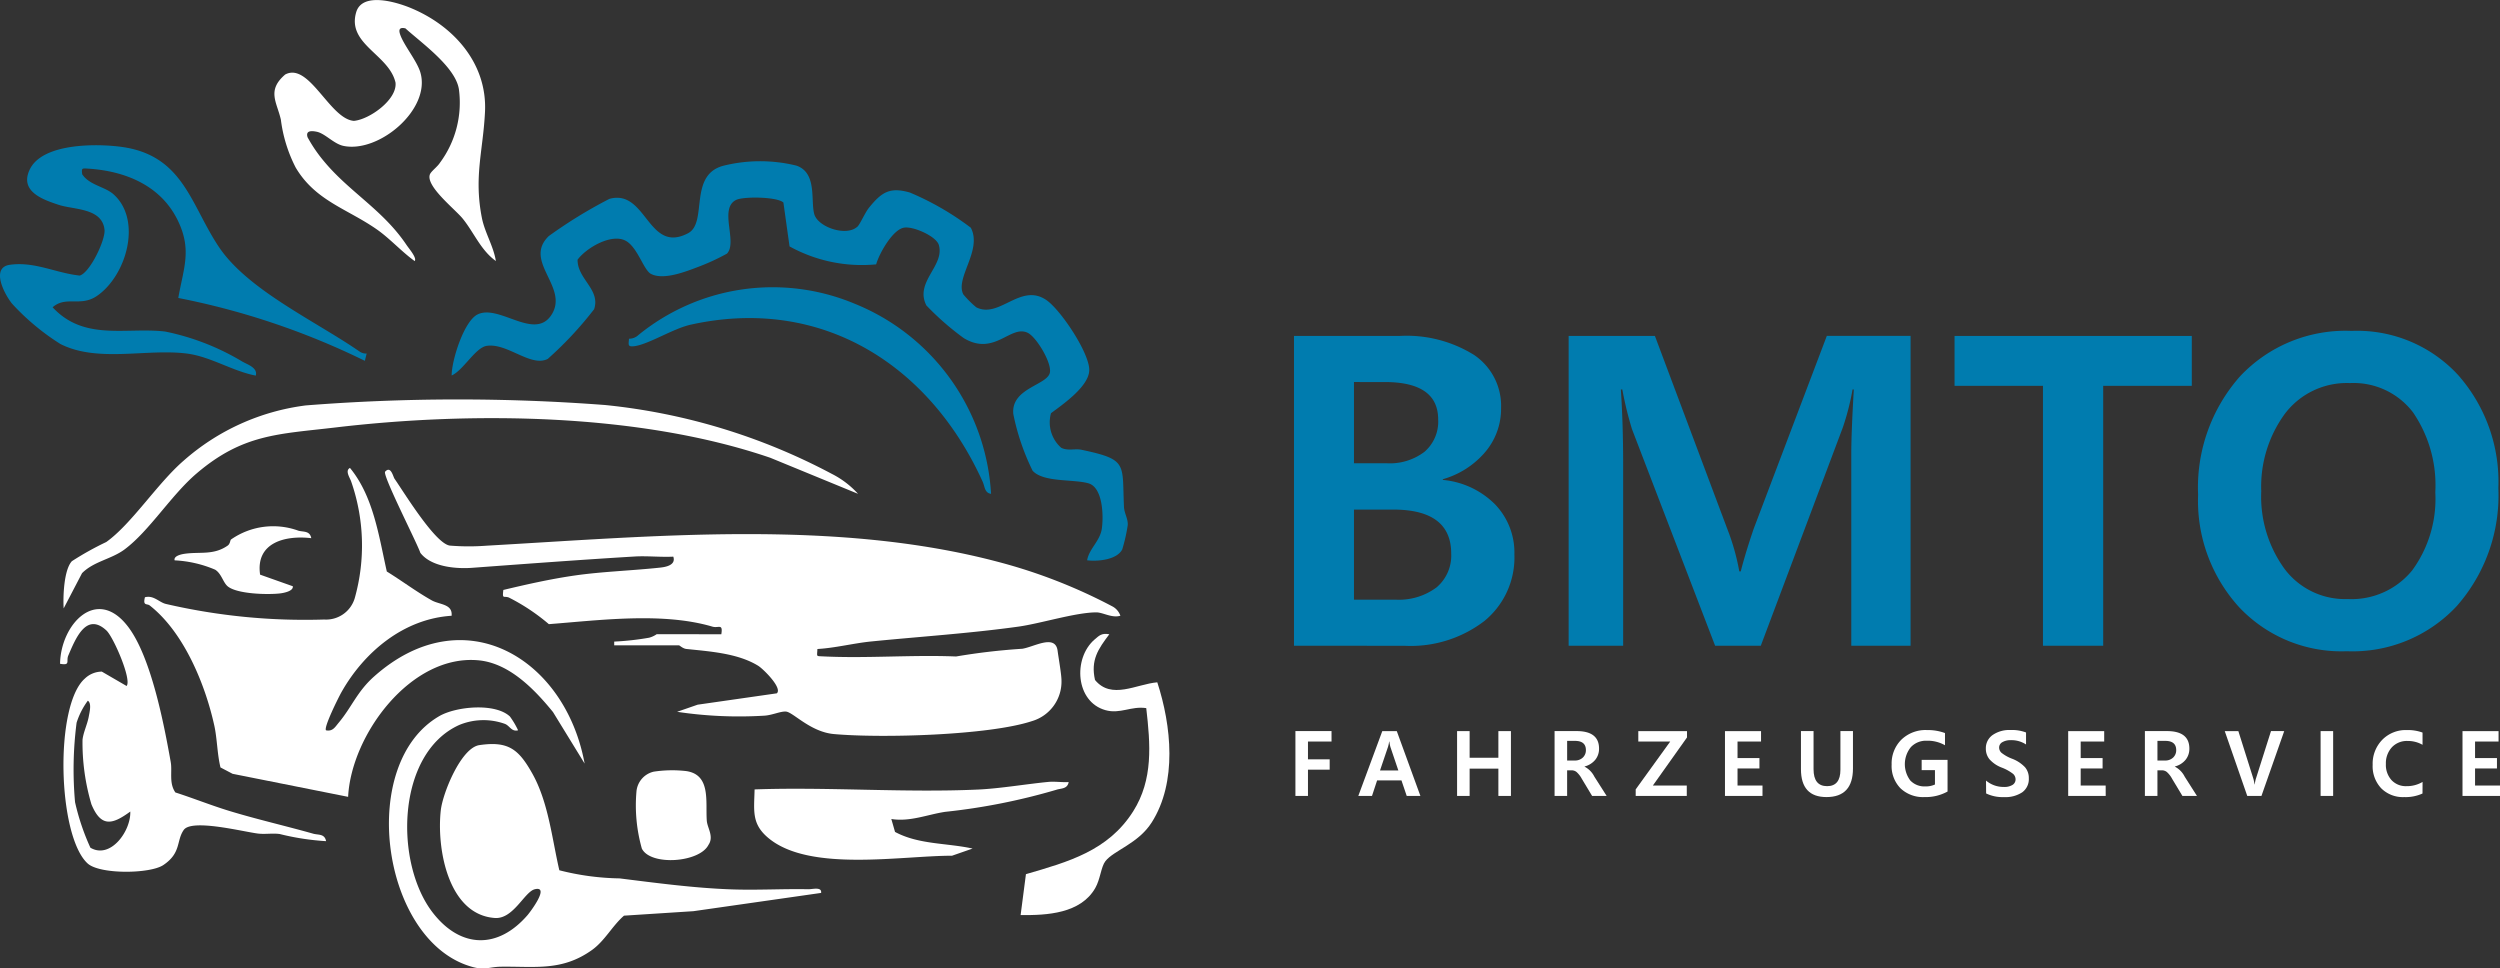
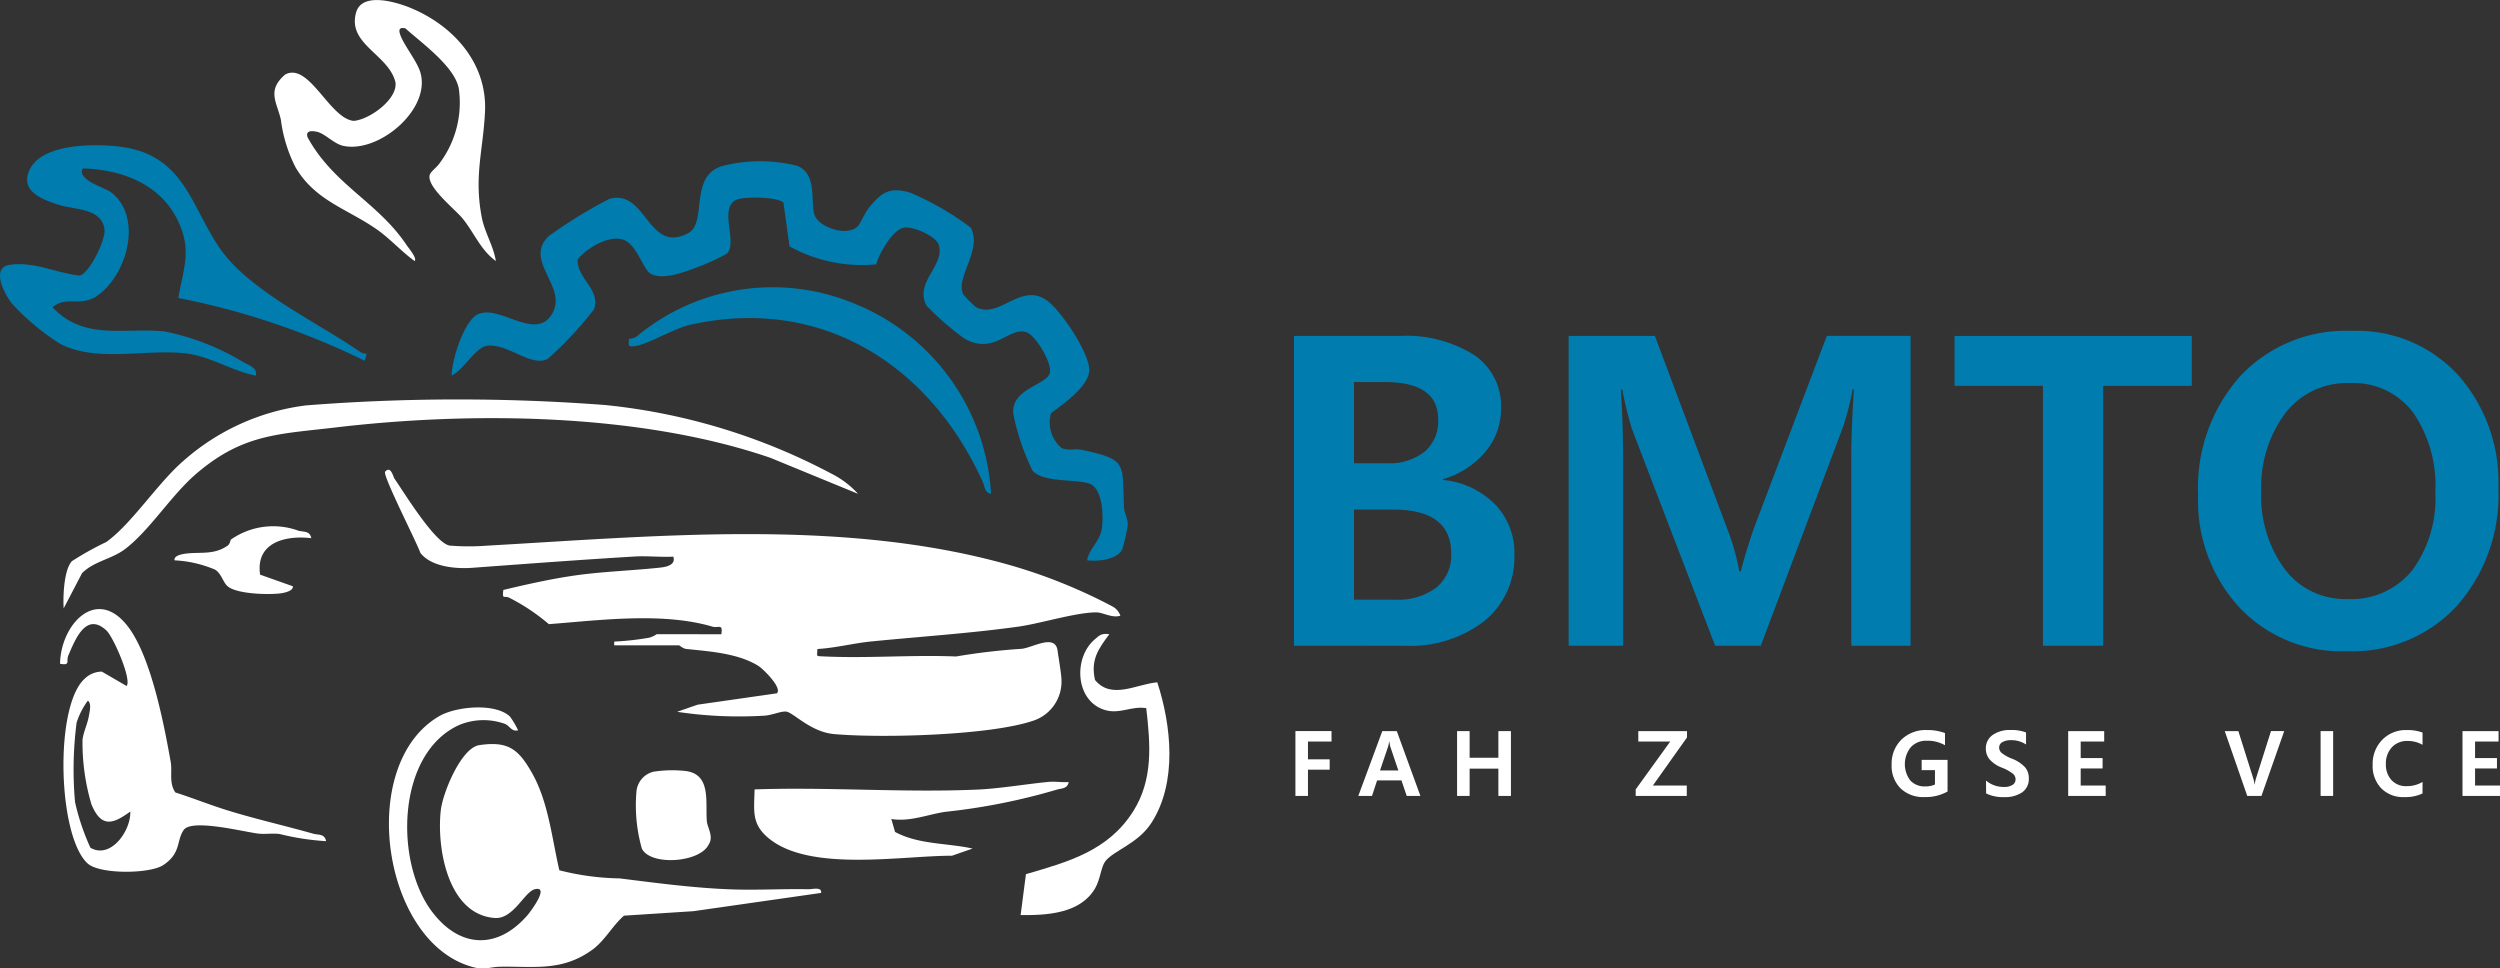
<svg xmlns="http://www.w3.org/2000/svg" width="182.584" height="70.73" viewBox="0 0 182.584 70.73">
  <rect x="0" y="0" width="182.584" height="70.73" fill="#333333" stroke="none" />
  <defs>
    <clipPath id="a">
      <rect width="182.584" height="70.73" fill="none" />
    </clipPath>
  </defs>
  <path d="M265.564,149.151h-1.721v1.3h1.585v.753h-1.585v1.917h-.917v-4.734h2.637Z" transform="translate(-168.317 -94.993)" fill="#fff" />
  <g clip-path="url(#a)">
    <path d="M280.225,153.122h-1l-.383-1.132h-1.779l-.373,1.132h-1l1.752-4.734H278.5Zm-1.611-1.859-.579-1.714a2.368,2.368,0,0,1-.074-.392h-.022a2.119,2.119,0,0,1-.081.386l-.583,1.721Z" transform="translate(-176.488 -94.993)" fill="#fff" />
    <path d="M299.665,153.123h-.917v-1.994h-2.1v1.994h-.916v-4.734h.916v1.946h2.1v-1.946h.917Z" transform="translate(-189.316 -94.993)" fill="#fff" />
-     <path d="M319.328,153.122h-1.062l-.752-1.251a1.814,1.814,0,0,0-.389-.5.574.574,0,0,0-.348-.119h-.335v1.869h-.917v-4.734h1.608q1.64,0,1.64,1.28a1.269,1.269,0,0,1-.275.815,1.483,1.483,0,0,1-.783.49v.013a1.661,1.661,0,0,1,.717.73Zm-2.885-4.02v1.434h.547a.821.821,0,0,0,.6-.217.726.726,0,0,0,.223-.542q0-.675-.8-.675Z" transform="translate(-201.989 -94.993)" fill="#fff" />
    <path d="M335.737,148.851l-2.493,3.512h2.477v.759H331.99v-.479l2.522-3.493H332.18v-.762h3.557Z" transform="translate(-212.529 -94.993)" fill="#fff" />
-     <path d="M352.848,153.123h-2.74v-4.734h2.634v.762h-1.717v1.206h1.6v.759h-1.6v1.248h1.824Z" transform="translate(-224.127 -94.993)" fill="#fff" />
-     <path d="M369.331,151.112q0,2.094-1.936,2.094-1.862,0-1.863-2.036v-2.782h.92v2.782q0,1.239.991,1.239.972,0,.971-1.2v-2.824h.916Z" transform="translate(-234.002 -94.993)" fill="#fff" />
    <path d="M388.021,152.664a3.3,3.3,0,0,1-1.685.405,2.389,2.389,0,0,1-1.75-.638,2.327,2.327,0,0,1-.649-1.738,2.452,2.452,0,0,1,.707-1.812,2.535,2.535,0,0,1,1.872-.706,3.613,3.613,0,0,1,1.318.219v.891a2.55,2.55,0,0,0-1.344-.331,1.51,1.51,0,0,0-1.146.465,1.978,1.978,0,0,0-.044,2.438,1.414,1.414,0,0,0,1.094.433,1.6,1.6,0,0,0,.707-.139V151.1h-.971v-.746h1.891Z" transform="translate(-245.784 -94.856)" fill="#fff" />
    <path d="M403.069,151.863a1.964,1.964,0,0,0,1.29.466,1.131,1.131,0,0,0,.653-.153.469.469,0,0,0,.216-.4.55.55,0,0,0-.18-.4,3.243,3.243,0,0,0-.872-.476,2.266,2.266,0,0,1-.854-.593,1.2,1.2,0,0,1-.265-.774,1.172,1.172,0,0,1,.5-1,2.152,2.152,0,0,1,1.3-.362,2.918,2.918,0,0,1,1.135.18v.878a1.915,1.915,0,0,0-1.11-.315,1.17,1.17,0,0,0-.619.145.446.446,0,0,0-.236.4.518.518,0,0,0,.164.37,2.829,2.829,0,0,0,.769.434,2.551,2.551,0,0,1,.965.635,1.222,1.222,0,0,1,.27.8,1.19,1.19,0,0,1-.478,1.021,2.223,2.223,0,0,1-1.34.352,2.767,2.767,0,0,1-1.3-.267Z" transform="translate(-258.023 -94.856)" fill="#fff" />
    <path d="M422.51,153.123h-2.74v-4.734H422.4v.762h-1.717v1.206h1.6v.759h-1.6v1.248h1.824Z" transform="translate(-268.723 -94.993)" fill="#fff" />
-     <path d="M439.141,153.122h-1.062l-.752-1.251a1.815,1.815,0,0,0-.389-.5.574.574,0,0,0-.348-.119h-.335v1.869h-.916v-4.734h1.608q1.64,0,1.64,1.28a1.269,1.269,0,0,1-.275.815,1.483,1.483,0,0,1-.783.49v.013a1.661,1.661,0,0,1,.717.73Zm-2.885-4.02v1.434h.547a.821.821,0,0,0,.6-.217.726.726,0,0,0,.223-.542q0-.675-.8-.675Z" transform="translate(-278.69 -94.993)" fill="#fff" />
    <path d="M455.9,148.388l-1.663,4.734H453.2l-1.644-4.734h.994l1.081,3.428a2.551,2.551,0,0,1,.1.46h.019a2.19,2.19,0,0,1,.1-.47l1.084-3.419Z" transform="translate(-289.075 -94.993)" fill="#fff" />
    <rect width="0.916" height="4.734" transform="translate(169.482 53.395)" fill="#fff" />
    <path d="M485.207,152.809a2.968,2.968,0,0,1-1.338.261,2.234,2.234,0,0,1-1.677-.642,2.343,2.343,0,0,1-.625-1.71,2.505,2.505,0,0,1,.7-1.831,2.4,2.4,0,0,1,1.792-.712,3.149,3.149,0,0,1,1.151.183v.894a2.14,2.14,0,0,0-1.094-.28,1.493,1.493,0,0,0-1.15.466,1.717,1.717,0,0,0-.433,1.216,1.654,1.654,0,0,0,.412,1.177,1.429,1.429,0,0,0,1.1.441,2.243,2.243,0,0,0,1.167-.309Z" transform="translate(-308.283 -94.856)" fill="#fff" />
    <path d="M502.539,153.123H499.8v-4.734h2.634v.762h-1.717v1.206h1.6v.759h-1.6v1.248h1.824Z" transform="translate(-319.955 -94.993)" fill="#fff" />
    <path d="M121.289,37.537c.211-.191.565-1.042.873-1.419.9-1.1,1.49-1.524,2.981-1.091a20.561,20.561,0,0,1,4.446,2.569c.857,1.652-1.167,3.663-.549,4.868a7.276,7.276,0,0,0,.944.942c1.687.857,3.236-1.819,5.119-.53,1.056.723,3.151,3.871,3.135,5.118-.016,1.184-1.924,2.5-2.794,3.145a2.473,2.473,0,0,0,.744,2.526c.493.248,1,.045,1.474.145,3.426.725,2.963.994,3.111,4.174.022.466.3.86.276,1.318a12.233,12.233,0,0,1-.4,1.781c-.384.767-1.8.9-2.567.8.142-.841.939-1.4,1.072-2.3s.092-3.019-.981-3.323c-1.111-.315-3.283-.053-4.073-.918a16.883,16.883,0,0,1-1.409-4.138c-.183-1.874,2.4-2.094,2.661-2.986.2-.687-.946-2.6-1.584-2.935-1.264-.658-2.438,1.733-4.692.376a20.091,20.091,0,0,1-2.736-2.391c-.873-1.726,1.362-2.892.91-4.415-.187-.631-1.844-1.368-2.522-1.266-.832.11-1.833,1.89-2.054,2.683a10.936,10.936,0,0,1-6.326-1.311l-.447-3.2c-.428-.428-2.918-.462-3.458-.193-1.276.637.134,3.092-.667,3.921a15.966,15.966,0,0,1-2.026.94c-.939.358-2.586,1.019-3.515.544-.555-.284-.984-1.978-1.878-2.437-1.026-.527-2.843.522-3.489,1.394-.02,1.415,1.687,2.172,1.209,3.616a26.428,26.428,0,0,1-3.387,3.631c-1.234.632-2.956-1.181-4.457-.953-.83.126-1.711,1.787-2.562,2.164,0-1.121.9-3.96,1.884-4.454,1.577-.791,4.179,1.953,5.413.014,1.289-2.026-2.11-3.886-.208-5.739a34.521,34.521,0,0,1,4.43-2.719c2.728-.754,2.8,4.064,5.748,2.508,1.465-.773-.015-4.282,2.617-4.938a11.118,11.118,0,0,1,5.293,0c1.536.529,1.025,2.565,1.308,3.549.273.947,2.332,1.647,3.133.921" transform="translate(-58.685 -20.963)" fill="#007caf" />
    <path d="M26.779,44.68l-.133.536a54.75,54.75,0,0,0-13.625-4.591c.384-2.2,1.026-3.537-.07-5.73-1.257-2.514-3.841-3.551-6.539-3.718-.427-.027-.467-.037-.409.411.524.806,1.666.9,2.3,1.476,2.1,1.9.922,5.958-1.235,7.42-1.191.807-2.251-.035-3.225.82,2.3,2.484,5.352,1.445,8.211,1.771a17.828,17.828,0,0,1,5.635,2.19c.4.23,1.148.457.992,1.03-1.692-.322-3.288-1.379-5-1.606-2.933-.389-6.539.689-9.277-.707A17.268,17.268,0,0,1,.874,41.035C.288,40.3-.684,38.387.733,38.2c1.816-.246,3.328.6,5.087.789.75-.205,1.889-2.608,1.814-3.341-.164-1.6-2.209-1.458-3.327-1.819-1.232-.4-2.874-1-2.144-2.567.9-1.941,4.82-1.92,6.66-1.679,4.6.6,5.1,4.273,7.2,7.368,2.124,3.123,7.077,5.394,10.237,7.585a.85.85,0,0,0,.516.149" transform="translate(0 -18.863)" fill="#007caf" />
    <path d="M154.063,73.412c-.482-.072-.46-.55-.607-.875-3.847-8.5-11.722-13.608-21.328-11.481-1.285.284-3.041,1.419-4.1,1.569-.529.074-.436-.112-.408-.543a.98.98,0,0,0,.676-.26,15.512,15.512,0,0,1,15.783-2.305,15.967,15.967,0,0,1,9.984,13.9" transform="translate(-81.682 -37.344)" fill="#007caf" />
    <path d="M102.7,107.364c.132-.816-.208-.426-.648-.556-3.642-1.076-8.242-.467-11.948-.182a14.646,14.646,0,0,0-2.933-1.95c-.372-.127-.476.151-.391-.548,1.729-.413,3.516-.814,5.279-1.064,1.962-.279,4.2-.352,6.179-.568.424-.046,1.159-.185.955-.8-.939.047-1.9-.065-2.841-.009-3.941.237-7.922.536-11.855.825-1.21.089-3-.077-3.779-1.094-.245-.735-2.788-5.689-2.571-5.928.418-.46.579.361.685.515.723,1.045,2.966,4.726,4.034,4.883a17.092,17.092,0,0,0,2.709.006c12.114-.682,25.488-1.966,37.377,1.194a38.928,38.928,0,0,1,8.343,3.26,1.227,1.227,0,0,1,.55.663c-.612.189-1.27-.244-1.753-.245-1.5,0-4.072.813-5.684,1.039-3.589.5-7.178.728-10.785,1.088-1.257.126-2.627.477-3.906.548-.021.572-.122.513.4.539,3.227.159,6.494-.125,9.726.008a46.41,46.41,0,0,1,4.833-.564c.852-.128,2.42-1.1,2.584.146.075.566.281,1.717.283,2.162a3.005,3.005,0,0,1-2.167,2.979c-3.159,1.041-11.022,1.252-14.453.942-1.723-.155-2.981-1.6-3.5-1.642-.4-.033-1.018.272-1.6.3a30.4,30.4,0,0,1-6.353-.283l1.5-.52,5.783-.83c.431-.383-1-1.789-1.36-2.011-1.5-.927-3.585-1.05-5.247-1.229-.266-.029-.489-.266-.543-.266H94.877V107.9a20.374,20.374,0,0,0,2.55-.284,1.735,1.735,0,0,0,.553-.257Z" transform="translate(-50.019 -61.042)" fill="#fff" />
-     <path d="M51.74,105.78c-3.487.218-6.383,2.634-8.047,5.581-.21.372-1.315,2.584-1.127,2.784.488.1.663-.24.927-.556.946-1.126,1.34-2.264,2.573-3.364,6.54-5.834,13.976-1.362,15.387,6.349l-2.309-3.761c-1.339-1.646-3.166-3.549-5.4-3.776-4.954-.5-9.339,5.431-9.563,9.967l-8.438-1.682-.884-.465c-.239-.964-.241-2.1-.451-3.057-.667-3.026-2.227-6.82-4.717-8.772-.2-.158-.515.057-.35-.6.638-.17,1.042.376,1.534.489a44.929,44.929,0,0,0,11.561,1.137,2.184,2.184,0,0,0,2.226-1.552,14.21,14.21,0,0,0-.258-8.527c-.084-.261-.474-.793-.088-.992,1.717,2.085,2.111,4.992,2.69,7.564,1.1.679,2.159,1.478,3.287,2.11.569.318,1.531.256,1.444,1.119" transform="translate(-18.756 -60.808)" fill="#fff" />
    <path d="M87.771,144.238a6.039,6.039,0,0,1,.6,1.013c-.5.126-.613-.363-1-.483a4.628,4.628,0,0,0-3.3.094c-4.61,2.085-4.75,10.125-1.9,13.747,2.032,2.587,4.74,2.624,6.888.142.174-.2,1.669-2.163.536-1.893-.758.181-1.559,2.19-2.917,2.1-3.441-.239-4.268-5.126-3.95-7.883.144-1.245,1.476-4.545,2.814-4.742,2.128-.314,2.876.312,3.867,2.074,1.176,2.092,1.438,4.754,1.974,7.066a18.851,18.851,0,0,0,4.4.593c2.688.335,5.407.7,8.1.8,1.884.073,3.789-.045,5.676-.008.325.006,1.007-.2.943.269l-9.325,1.334-5.07.327c-.863.749-1.4,1.838-2.345,2.512-2.175,1.551-4.122,1.188-6.608,1.216-1.061.012-1.217.358-2.559-.123-6.256-2.241-7.9-14.748-1.98-18.177,1.231-.713,4.082-.981,5.157.025" transform="translate(-50.533 -91.914)" fill="#fff" />
    <path d="M20.6,137.019c1.3.417,2.611.943,3.919,1.343,2,.612,4.118,1.095,6.155,1.671.372.105.833-.012.938.545a18.541,18.541,0,0,1-3.389-.522c-.526-.071-1.059.031-1.587-.033-1.031-.124-4.836-1.1-5.421-.262-.553.794-.167,1.674-1.488,2.561-.973.653-4.644.693-5.53-.115-2.192-2-2.437-11.545-.2-13.506a1.81,1.81,0,0,1,1.237-.506l1.808,1.05c.4-.445-.964-3.585-1.474-4.056-1.474-1.363-2.255.6-2.784,1.834-.171.4.185.744-.6.6.044-2.888,2.687-5.727,4.981-2.688,1.675,2.219,2.607,7.094,3.1,9.855.127.715-.141,1.534.338,2.226m-3.291,1.4c-1.3.95-2.129,1.18-2.839-.533a15.854,15.854,0,0,1-.649-4.713c.064-.557.36-1.143.457-1.7.054-.306.226-.965-.07-1.15a5.494,5.494,0,0,0-.82,1.608,26.65,26.65,0,0,0-.113,5.8,16.9,16.9,0,0,0,1.121,3.328c1.461.863,2.964-1.21,2.914-2.641" transform="translate(-7.797 -79.145)" fill="#fff" />
    <path d="M71.879,19.068c-1.109-.792-1.6-2.079-2.427-3.1-.56-.692-2.663-2.328-2.408-3.2.072-.246.546-.565.749-.887a7.372,7.372,0,0,0,1.382-5.351c-.244-1.637-2.731-3.392-3.908-4.458-.366-.084-.516.027-.4.4.244.789,1.243,1.965,1.493,2.823.787,2.692-3.042,5.913-5.628,5.358-.7-.151-1.328-.9-1.937-1.03-.379-.079-.832-.1-.675.4a10.617,10.617,0,0,0,1.206,1.764c1.862,2.245,4.319,3.558,6.029,6.114.165.246.775.948.587,1.165-.923-.66-1.794-1.626-2.714-2.277-2.171-1.534-4.524-2.1-5.974-4.55a10.493,10.493,0,0,1-1.083-3.5c-.29-1.284-1.047-2.132.32-3.3,1.749-.92,3.252,3.258,5.014,3.389,1.15-.105,3.182-1.566,3.038-2.8C64.065,3.969,60.99,3.241,61.67.9c.44-1.52,2.98-.737,4-.311,3.11,1.292,5.577,4.033,5.41,7.567-.135,2.841-.823,4.738-.228,7.759.212,1.075.854,2.072,1.023,3.159" transform="translate(-35.658 0)" fill="#fff" />
    <path d="M70.918,87.959l-6.406-2.632c-9.547-3.271-21.8-3.393-31.767-2.215-4.156.491-6.75.47-10.135,3.357-1.861,1.588-3.439,4.184-5.252,5.542-.966.724-2.242.866-3.116,1.741L12.9,96.325c-.056-.852.016-2.818.6-3.447a22.106,22.106,0,0,1,2.51-1.4c1.842-1.306,3.736-4.288,5.657-5.946A16.634,16.634,0,0,1,30.595,81.5a142.077,142.077,0,0,1,21.848-.028A44.793,44.793,0,0,1,69,86.5a6.6,6.6,0,0,1,1.915,1.458" transform="translate(-8.25 -51.892)" fill="#fff" />
    <path d="M176.034,158.69c-.089.522-.567.448-.915.568a45.6,45.6,0,0,1-8.107,1.607c-1.308.2-2.567.741-3.929.523l.27.943c1.725.932,3.784.8,5.665,1.216l-1.5.522c-3.685,0-10.283,1.19-13.321-1.217-1.344-1.065-1.138-2.022-1.1-3.625,5.394-.19,10.959.255,16.334.009,1.591-.073,3.5-.4,5.11-.556.488-.047,1,.041,1.493.009" transform="translate(-97.986 -101.573)" fill="#fff" />
    <path d="M213.628,128.687c-.818,1.082-1.372,1.886-1.045,3.338,1.2,1.465,3.028.3,4.549.171,1.03,3.163,1.468,7.292-.411,10.24-.983,1.543-2.773,2.041-3.381,2.825-.315.406-.368,1.316-.738,1.961-1.066,1.863-3.529,2-5.451,1.971l.388-2.986c3.095-.9,6-1.7,7.829-4.583,1.475-2.33,1.263-4.9.958-7.543-1.107-.167-1.9.45-2.981.148-2.186-.612-2.38-3.773-.806-5.148.37-.323.543-.491,1.089-.395" transform="translate(-132.611 -82.364)" fill="#fff" />
    <path d="M130.364,156.443a8.975,8.975,0,0,1,2.368-.044c1.828.261,1.408,2.25,1.508,3.618.04.548.54,1.16.122,1.774-.655,1.294-4.221,1.552-4.864.271a11.577,11.577,0,0,1-.393-4.179,1.632,1.632,0,0,1,1.258-1.44" transform="translate(-82.621 -100.085)" fill="#fff" />
    <path d="M45.4,107.712c-1.929-.225-4.08.332-3.739,2.664l2.389.847c.056.373-.719.5-.956.526-.908.1-3.091.042-3.785-.508-.358-.285-.452-.924-.931-1.228a8.6,8.6,0,0,0-2.962-.682c-.081-.332.518-.448.732-.479,1.11-.162,2.111.121,3.138-.593.2-.137.181-.4.256-.454a5.381,5.381,0,0,1,4.919-.638c.374.1.832-.007.938.545" transform="translate(-22.665 -68.407)" fill="#fff" />
    <path d="M262.637,90.81V68.185h7.7a9.324,9.324,0,0,1,5.456,1.391,4.486,4.486,0,0,1,1.968,3.882,4.877,4.877,0,0,1-1.153,3.2,6.328,6.328,0,0,1-3.1,1.99V78.7a6.178,6.178,0,0,1,3.812,1.783,5.081,5.081,0,0,1,1.414,3.658A5.991,5.991,0,0,1,276.547,89a8.847,8.847,0,0,1-5.84,1.814Zm4.381-19.259v5.933H269.4a4.179,4.179,0,0,0,2.767-.837,2.909,2.909,0,0,0,1-2.359q0-2.735-3.9-2.736Zm0,9.315v6.578h3.013a4.593,4.593,0,0,0,3.012-.891,3.036,3.036,0,0,0,1.076-2.474q0-3.213-4.242-3.213Z" transform="translate(-168.132 -43.65)" fill="#007caf" />
    <path d="M339.022,90.81V76.793q0-1.537.185-4.7h-.092a18.456,18.456,0,0,1-.707,2.767L332.413,90.81h-3.336l-6.071-15.816a26.186,26.186,0,0,1-.707-2.9h-.107q.168,2.506.169,5.441V90.81H318.38V68.185h6.3l5.287,14.095a16.23,16.23,0,0,1,.876,3.1h.107q.338-1.338.953-3.136l5.333-14.064h6.117V90.81Z" transform="translate(-203.816 -43.65)" fill="#007caf" />
    <path d="M414.04,71.828H407.57V90.81h-4.4V71.828h-6.456V68.185H414.04Z" transform="translate(-253.966 -43.65)" fill="#007caf" />
    <path d="M446.138,79.133A12.25,12.25,0,0,1,449.2,70.48a10.569,10.569,0,0,1,8.154-3.32,10.025,10.025,0,0,1,7.77,3.22,11.77,11.77,0,0,1,2.943,8.261,12.217,12.217,0,0,1-3.036,8.615,10.4,10.4,0,0,1-8.031,3.3,10.266,10.266,0,0,1-7.862-3.213,11.536,11.536,0,0,1-3-8.208m4.611-.245a8.988,8.988,0,0,0,1.7,5.648,5.517,5.517,0,0,0,4.619,2.206,5.7,5.7,0,0,0,4.711-2.1,8.847,8.847,0,0,0,1.683-5.694,9.418,9.418,0,0,0-1.629-5.841,5.46,5.46,0,0,0-4.611-2.137,5.667,5.667,0,0,0-4.742,2.236,9.01,9.01,0,0,0-1.729,5.68" transform="translate(-285.603 -42.994)" fill="#007caf" />
  </g>
</svg>